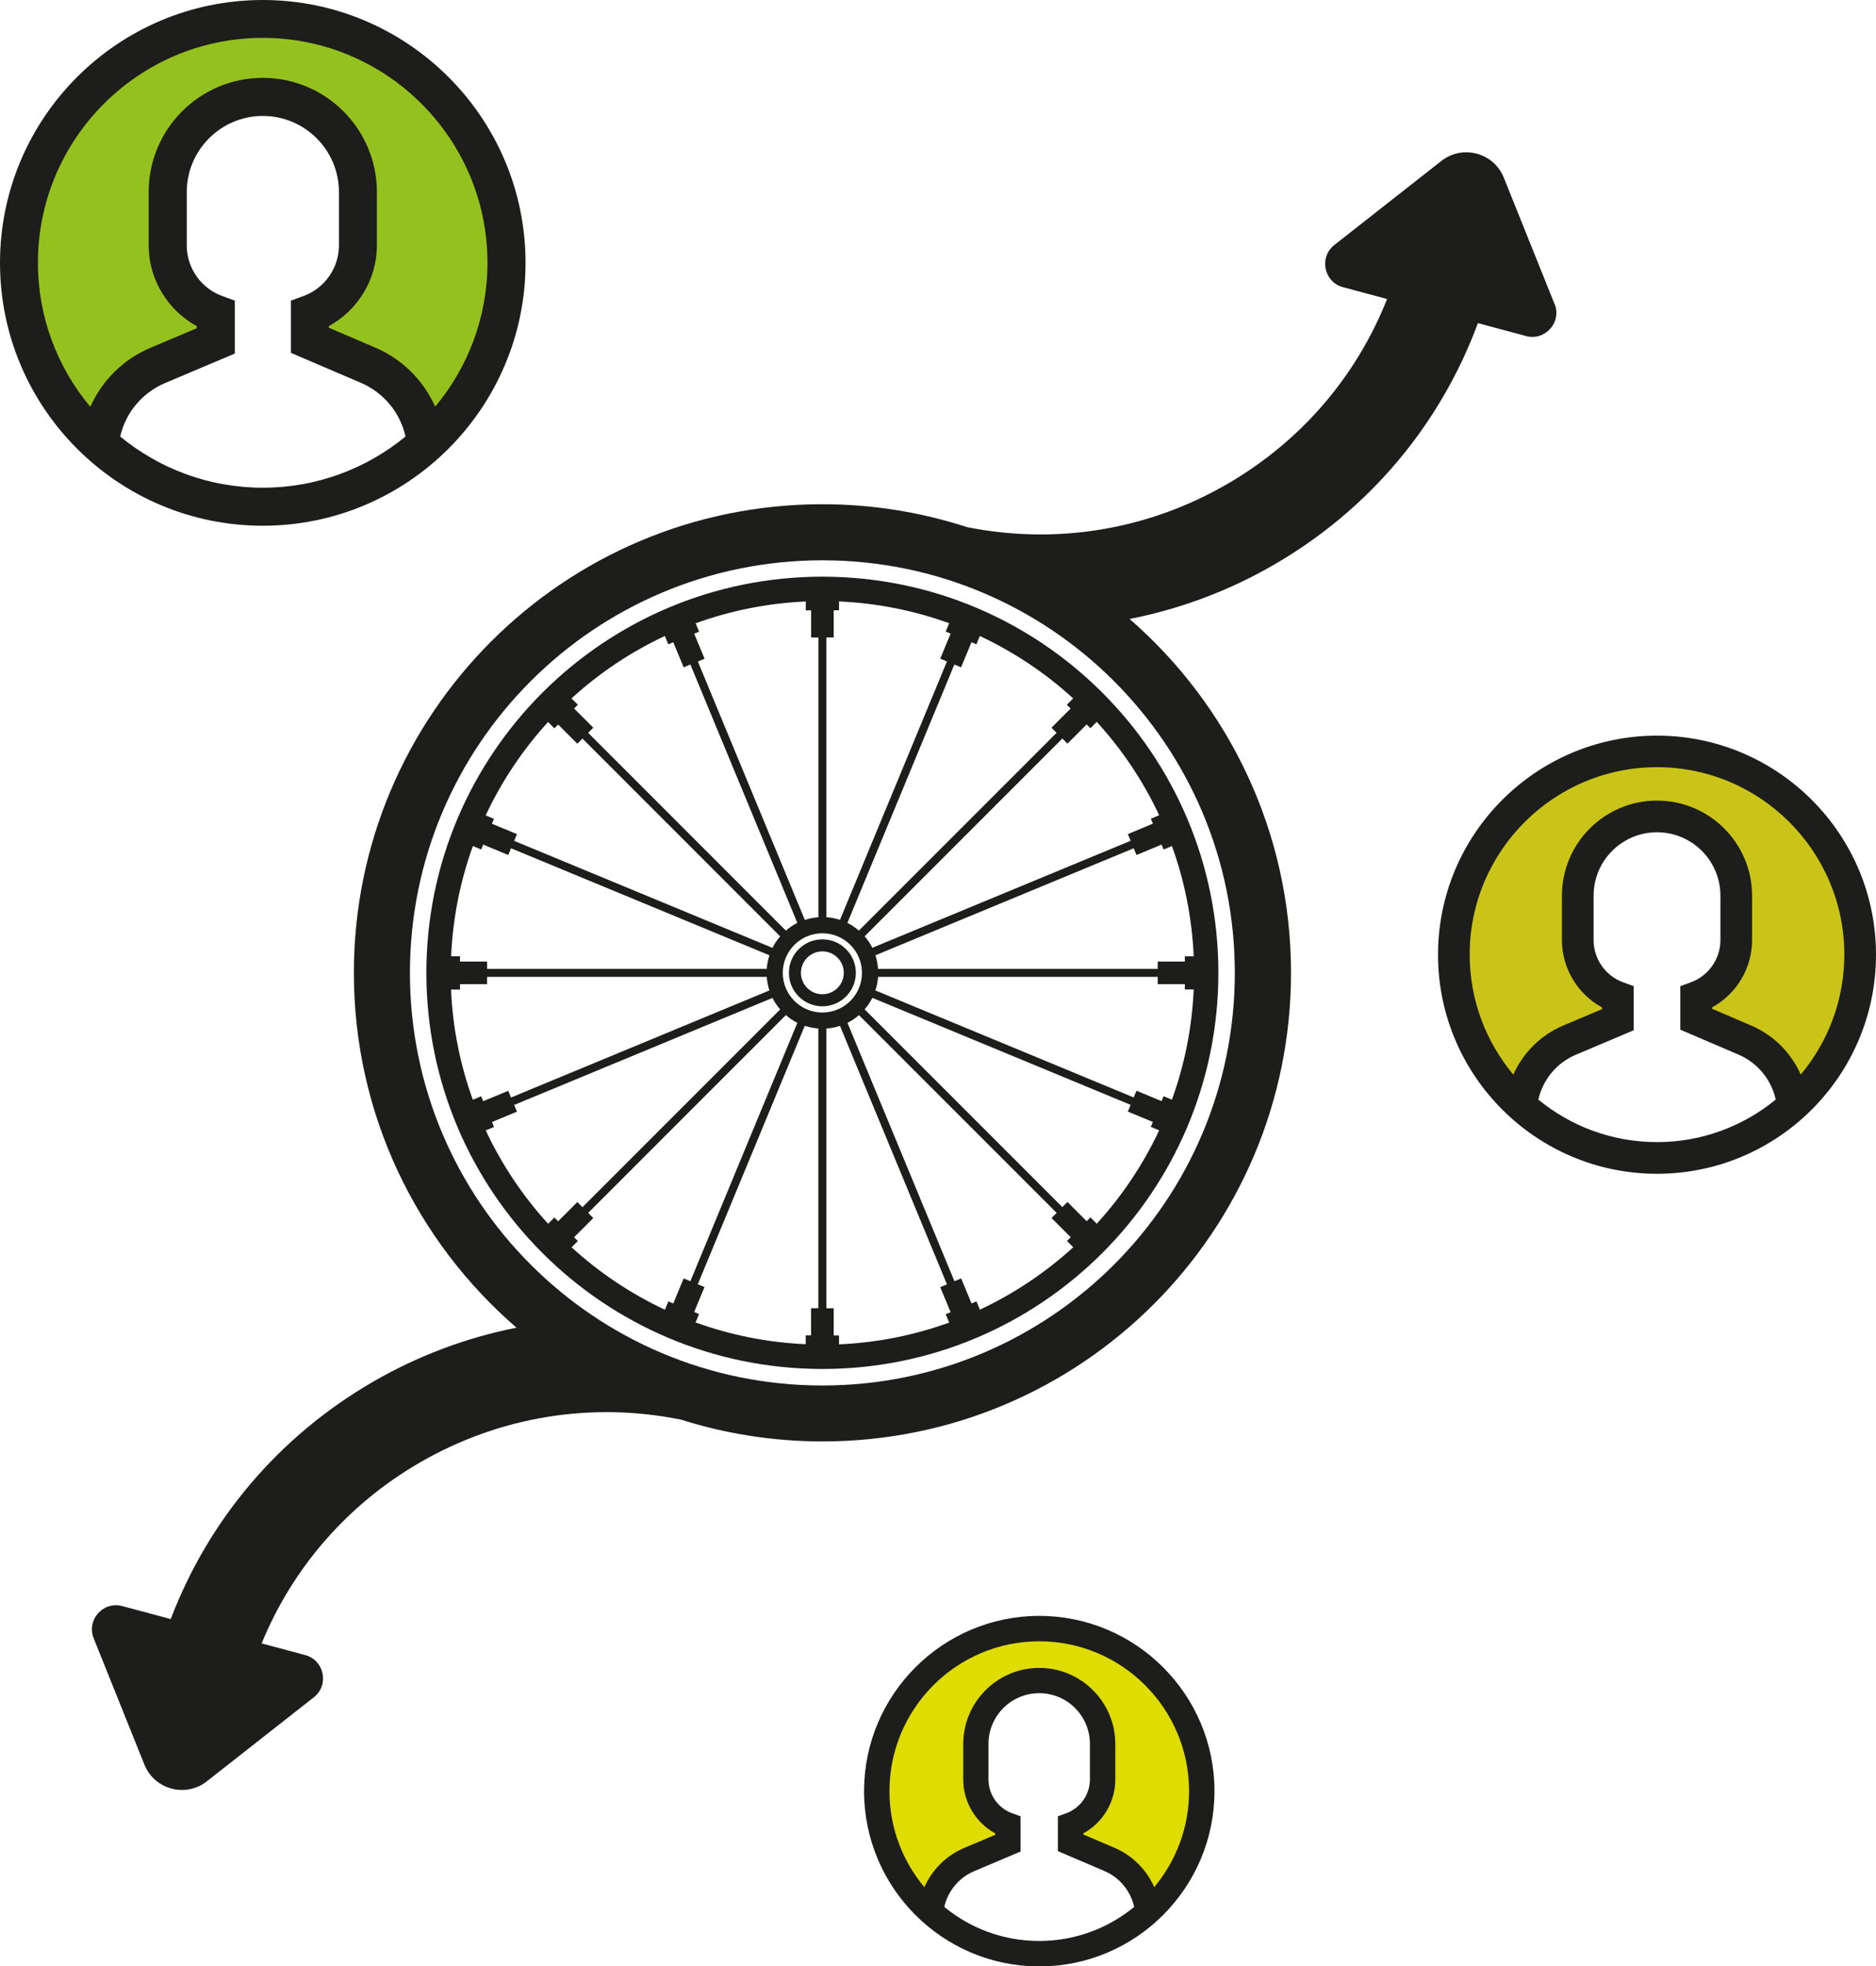
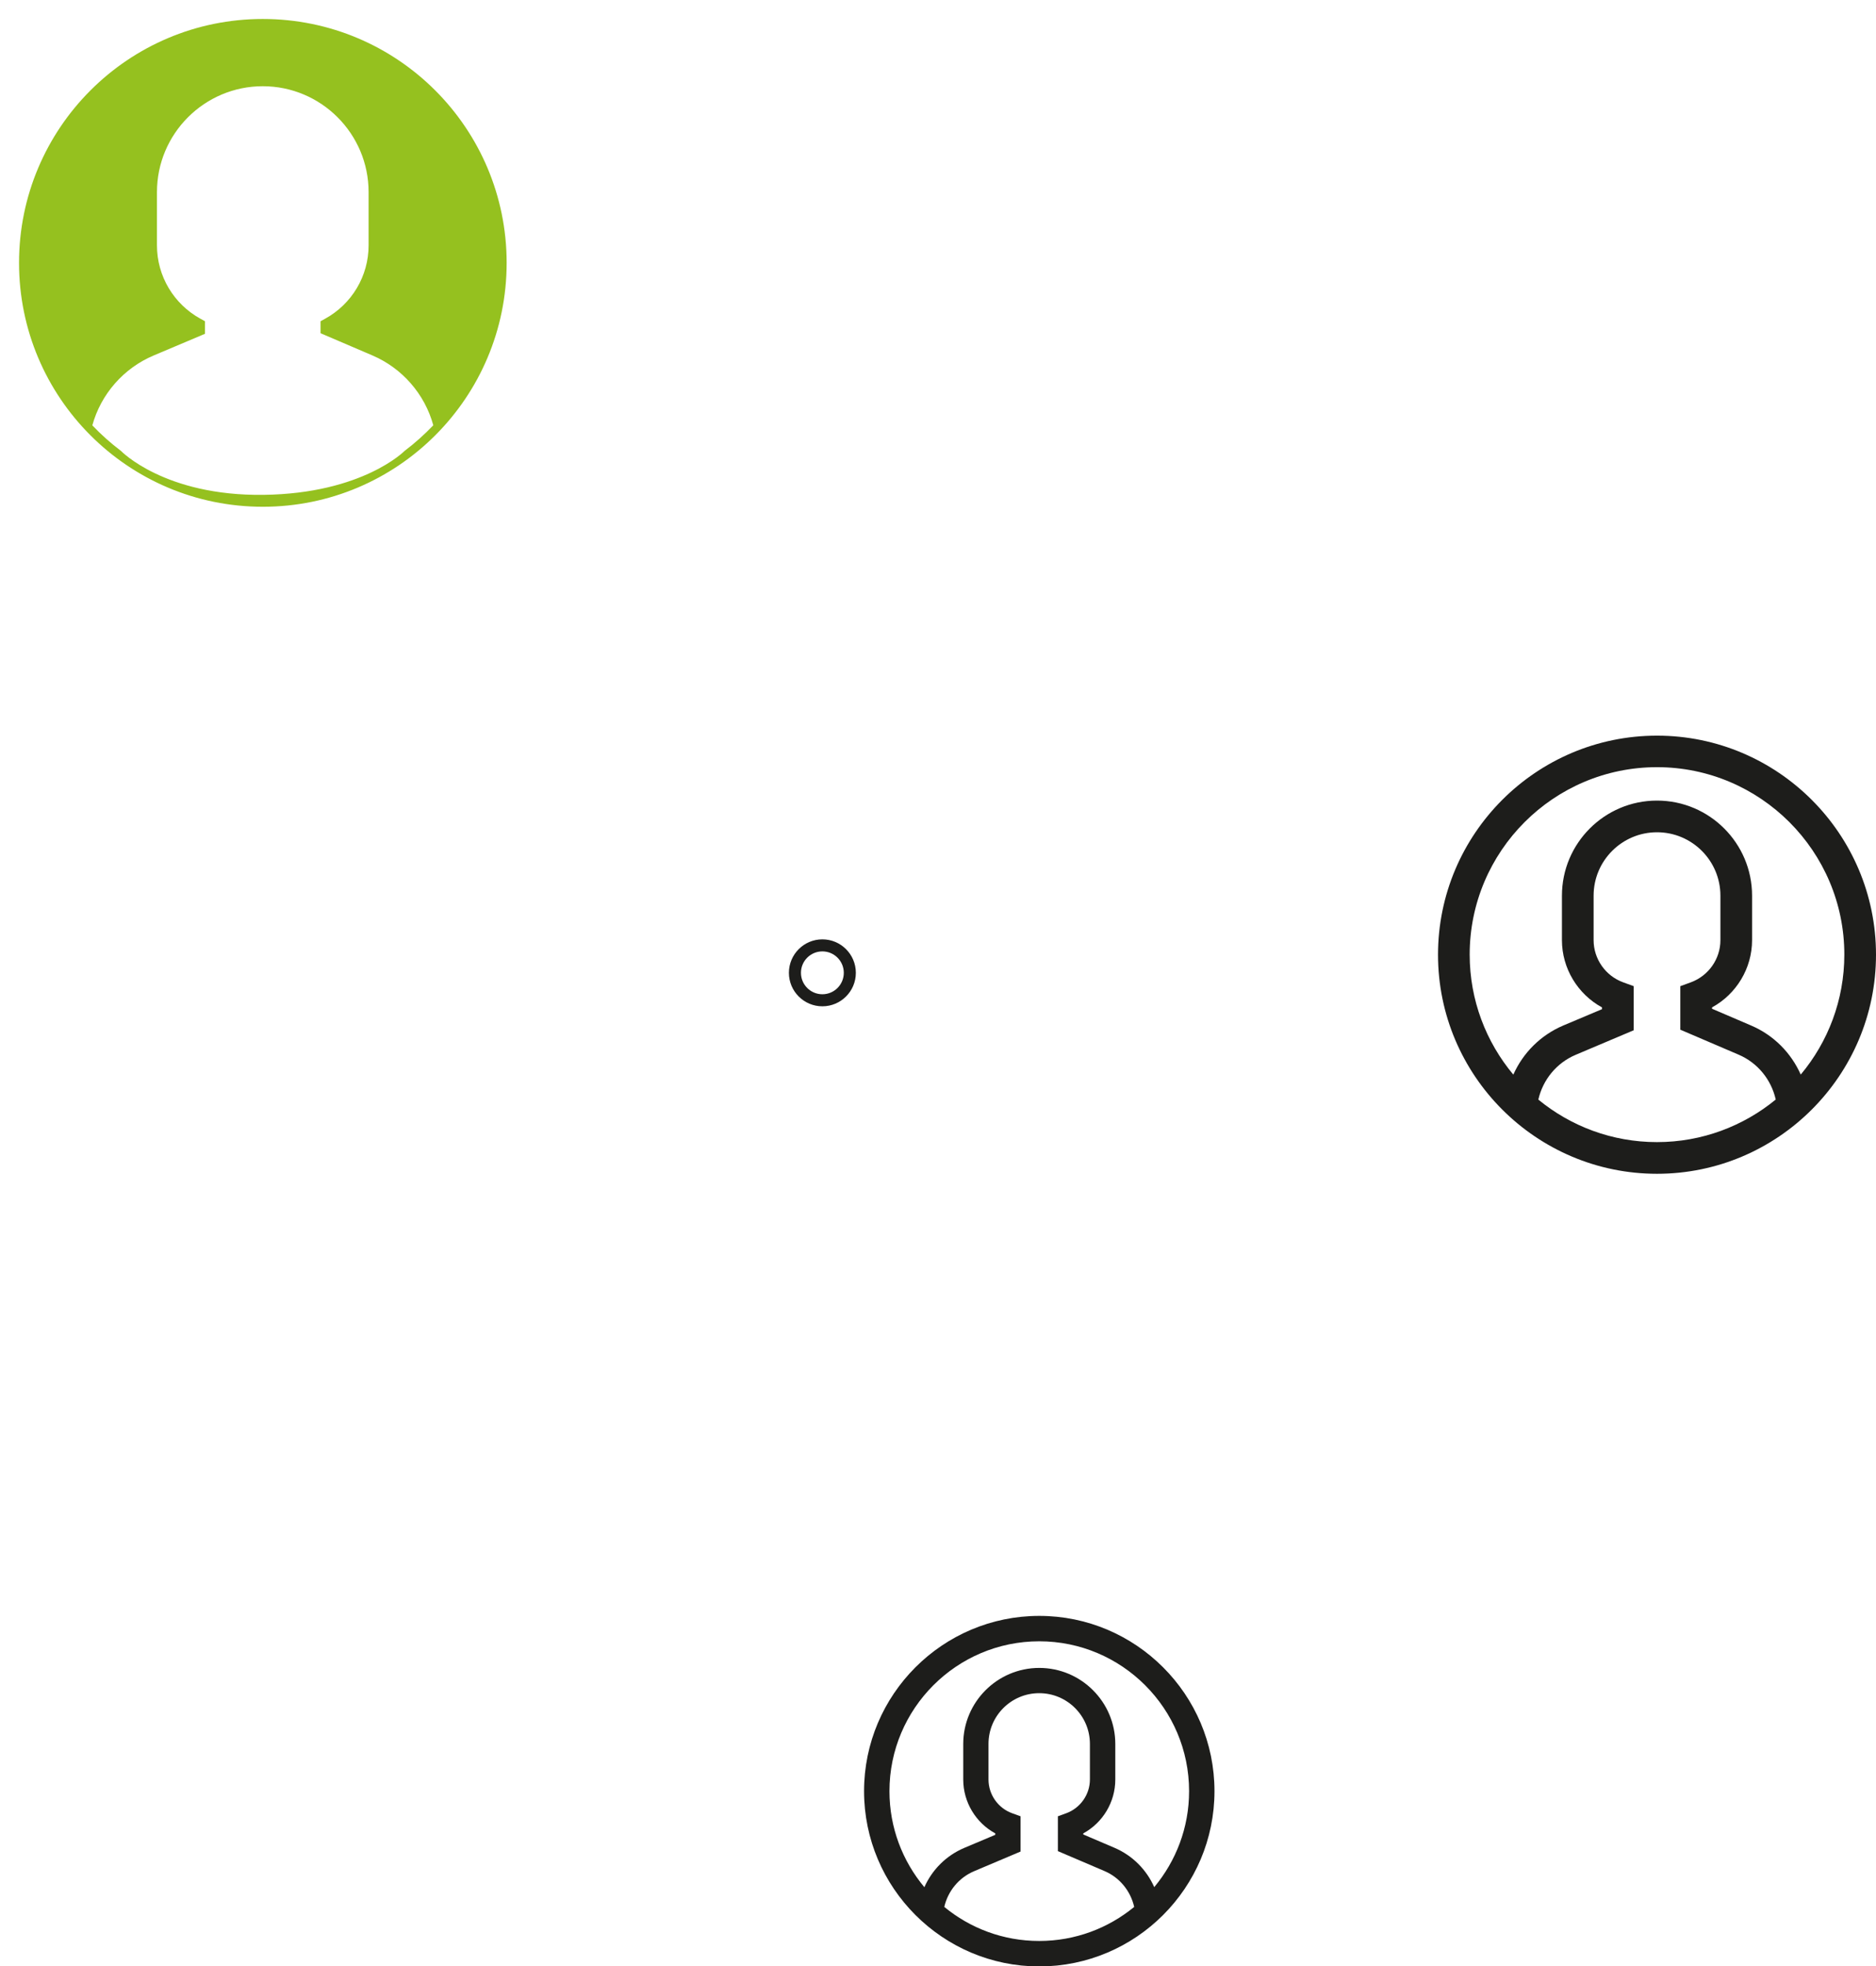
<svg xmlns="http://www.w3.org/2000/svg" id="Ebene_1" data-name="Ebene 1" viewBox="0 0 260.08 272.51">
  <defs>
    <style>
      .cls-1 {
        fill: #95c11f;
      }

      .cls-2 {
        fill: #1d1d1b;
      }

      .cls-3 {
        fill: #c9c417;
      }

      .cls-4 {
        fill: #dedc00;
      }
    </style>
  </defs>
  <g>
    <g>
-       <path class="cls-2" d="M114.01,79.92c-30.32,0-54.9,24.58-54.9,54.9s24.58,54.9,54.9,54.9,54.9-24.58,54.9-54.9-24.58-54.9-54.9-54.9ZM159.83,114.15l-3.47,1.44.39.93-35.81,14.83c-.29-.58-.65-1.11-1.07-1.59l27.41-27.41.71.71,2.66-2.66.52.52.88-.88c3.5,3.83,6.43,8.19,8.65,12.94l-1.15.48.28.68ZM114.01,140.32c-3.03,0-5.49-2.46-5.49-5.49s2.46-5.49,5.49-5.49,5.49,2.46,5.49,5.49-2.46,5.49-5.49,5.49ZM148.43,98.19l-2.66,2.66.71.71-27.41,27.41c-.48-.42-1.02-.78-1.59-1.07l14.83-35.81.93.39,1.44-3.47.68.28.48-1.15c4.75,2.23,9.11,5.15,12.94,8.65l-.88.88.52.52ZM131.79,87.81l-1.44,3.47.93.39-14.83,35.81c-.6-.2-1.23-.32-1.88-.37v-38.77h1.01v-3.76h.74v-1.23c5.34.24,10.47,1.28,15.27,3.02l-.48,1.16.68.28ZM112.45,84.59v3.76h1.01v38.77c-.65.05-1.28.17-1.88.37l-14.83-35.81.93-.39-1.44-3.47.68-.28-.48-1.16c4.8-1.74,9.93-2.79,15.27-3.02v1.23h.74ZM92.66,89.29l.68-.28,1.44,3.47.93-.39,14.83,35.81c-.58.29-1.11.65-1.59,1.07l-27.41-27.41.71-.71-2.66-2.66.52-.52-.88-.88c3.83-3.5,8.19-6.43,12.94-8.65l.48,1.15ZM76.86,100.93l.52-.52,2.66,2.66.71-.71,27.41,27.41c-.42.48-.78,1.02-1.07,1.59l-35.81-14.83.39-.93-3.47-1.44.28-.68-1.15-.48c2.23-4.75,5.15-9.11,8.65-12.94l.88.88ZM66.71,117.73l.28-.68,3.47,1.44.39-.93,35.82,14.83c-.2.6-.32,1.23-.37,1.88h-38.77v-1.01h-3.76v-.74h-1.23c.24-5.34,1.28-10.47,3.02-15.27l1.16.48ZM63.77,137.13v-.74h3.76v-1.01h38.77c.05.65.17,1.28.37,1.88l-35.82,14.84-.39-.93-3.47,1.44-.28-.68-1.16.48c-1.74-4.8-2.79-9.93-3.02-15.27h1.23ZM68.2,155.5l3.47-1.44-.39-.93,35.81-14.83c.29.58.65,1.11,1.07,1.59l-27.41,27.41-.71-.71-2.66,2.66-.52-.52-.87.87c-3.5-3.83-6.42-8.19-8.65-12.94l1.15-.48-.28-.68ZM79.59,171.46l2.66-2.66-.71-.71,27.41-27.41c.48.42,1.01.78,1.59,1.07l-14.83,35.81-.93-.39-1.44,3.47-.68-.28-.48,1.15c-4.75-2.23-9.11-5.15-12.94-8.65l.87-.87-.52-.52ZM96.23,181.84l1.44-3.47-.93-.39,14.83-35.82c.6.2,1.23.33,1.88.37v38.77h-1.01v3.76h-.74v1.23c-5.34-.24-10.47-1.28-15.27-3.02l.48-1.16-.68-.28ZM115.58,185.07v-3.76h-1.01v-38.77c.65-.05,1.28-.17,1.88-.37l14.83,35.82-.93.39,1.44,3.47-.68.28.48,1.16c-4.8,1.74-9.93,2.78-15.27,3.02v-1.23h-.74ZM135.37,180.36l-.68.28-1.44-3.47-.93.39-14.83-35.81c.58-.29,1.11-.65,1.59-1.07l27.41,27.41-.71.71,2.66,2.66-.52.52.87.87c-3.83,3.5-8.19,6.42-12.94,8.65l-.48-1.15ZM151.17,168.72l-.52.52-2.66-2.66-.71.71-27.41-27.41c.42-.48.78-1.02,1.07-1.59l35.81,14.83-.39.93,3.47,1.44-.28.68,1.15.48c-2.23,4.75-5.15,9.11-8.65,12.94l-.87-.87ZM161.31,151.92l-.28.68-3.47-1.44-.39.93-35.81-14.83c.2-.6.33-1.23.37-1.88h38.77v1.01h3.76v.74h1.23c-.24,5.34-1.28,10.47-3.02,15.27l-1.16-.48ZM164.26,132.52v.74h-3.76v1.01h-38.77c-.05-.65-.17-1.28-.37-1.88l35.81-14.83.39.93,3.47-1.44.28.68,1.16-.48c1.74,4.8,2.78,9.93,3.02,15.27h-1.23Z" />
      <path class="cls-2" d="M114.01,130.18c-2.56,0-4.64,2.08-4.64,4.64s2.08,4.64,4.64,4.64,4.64-2.08,4.64-4.64-2.08-4.64-4.64-4.64ZM114.01,137.79c-1.64,0-2.97-1.33-2.97-2.97s1.33-2.97,2.97-2.97,2.97,1.33,2.97,2.97-1.33,2.97-2.97,2.97Z" />
    </g>
    <g>
      <path class="cls-1" d="M36.43,2.63C17.77,2.63,2.64,17.77,2.64,36.43s15.13,33.8,33.8,33.8,33.8-15.13,33.8-33.8S55.1,2.63,36.43,2.63ZM56.09,62.49s-5.8,5.91-19.54,6.09c-13.75.18-19.78-6.09-19.78-6.09-1.42-1.07-2.75-2.26-3.97-3.54,1.19-4.33,4.33-7.92,8.49-9.68l7.13-3.01v-1.74l-.6-.33c-3.74-2.04-6.06-5.94-6.06-10.18v-7.39c0-8.09,6.58-14.67,14.67-14.67s14.67,6.58,14.67,14.67v7.39c0,4.24-2.32,8.14-6.06,10.18l-.6.33v1.66l7.19,3.08c4.14,1.77,7.26,5.36,8.44,9.68-1.23,1.28-2.56,2.48-3.98,3.55Z" />
-       <path class="cls-2" d="M36.43,0C16.34,0,0,16.34,0,36.43s16.34,36.43,36.43,36.43,36.43-16.34,36.43-36.43S56.52,0,36.43,0ZM16.66,60.5c.75-3.29,3.04-6.07,6.24-7.42l9.65-4.08v-7.34l-1.73-.63c-2.95-1.07-4.93-3.89-4.93-7.02v-7.39c0-5.81,4.73-10.55,10.55-10.55s10.55,4.73,10.55,10.55v7.39c0,3.13-1.98,5.95-4.93,7.02l-1.73.63v7.24l9.69,4.15c3.19,1.36,5.46,4.15,6.2,7.44-5.38,4.43-12.28,7.1-19.78,7.1s-14.39-2.66-19.77-7.09ZM60.34,56.38c-1.6-3.6-4.49-6.56-8.26-8.18l-6.49-2.78v-.23c4.05-2.21,6.66-6.49,6.66-11.19v-7.39c0-8.72-7.09-15.82-15.82-15.82s-15.82,7.09-15.82,15.82v7.39c0,4.69,2.61,8.98,6.66,11.19v.3l-6.43,2.72c-3.8,1.6-6.71,4.57-8.32,8.17-4.53-5.41-7.26-12.38-7.26-19.97,0-17.18,13.98-31.16,31.16-31.16s31.16,13.98,31.16,31.16c0,7.59-2.73,14.54-7.25,19.95Z" />
    </g>
    <g>
-       <path class="cls-3" d="M229.72,104.14c-15.55,0-28.16,12.61-28.16,28.16,0,11.49,6.88,21.36,16.74,25.74-3.39-1.87-4.96-4.02-4.96-4.02-1.18-.89-2.29-1.88-3.31-2.95,1-3.61,3.61-6.6,7.08-8.06l5.94-2.51v-1.45l-.5-.27c-3.12-1.7-5.05-4.95-5.05-8.48v-6.16c0-6.74,5.48-12.22,12.22-12.22s12.22,5.48,12.22,12.22v6.16c0,3.54-1.94,6.79-5.05,8.48l-.5.27v1.38l5.99,2.56c3.45,1.48,6.05,4.47,7.04,8.07-1.02,1.07-2.13,2.06-3.32,2.96,0,0-1.78,2.41-5.71,4.34,10.26-4.21,17.48-14.29,17.48-26.06,0-15.55-12.61-28.16-28.16-28.16Z" />
      <path class="cls-2" d="M229.72,101.95c-16.74,0-30.36,13.62-30.36,30.36s13.62,30.36,30.36,30.36,30.36-13.62,30.36-30.36-13.62-30.36-30.36-30.36ZM213.27,152.38c.63-2.74,2.51-5.07,5.18-6.2l8.04-3.4v-6.11l-1.45-.53c-2.46-.89-4.11-3.24-4.11-5.85v-6.16c0-4.85,3.94-8.79,8.79-8.79s8.79,3.94,8.79,8.79v6.16c0,2.61-1.65,4.95-4.11,5.85l-1.45.53v6.03l8.08,3.46c2.66,1.14,4.53,3.47,5.15,6.22-4.48,3.68-10.22,5.9-16.46,5.9s-11.97-2.21-16.45-5.89ZM249.65,148.93c-1.33-3-3.74-5.47-6.89-6.81l-5.41-2.32v-.19c3.37-1.84,5.55-5.41,5.55-9.32v-6.16c0-7.27-5.91-13.18-13.18-13.18s-13.18,5.91-13.18,13.18v6.16c0,3.91,2.18,7.48,5.55,9.32v.25l-5.36,2.26c-3.16,1.34-5.59,3.81-6.93,6.81-3.77-4.51-6.05-10.31-6.05-16.64,0-14.32,11.65-25.97,25.97-25.97s25.97,11.65,25.97,25.97c0,6.32-2.27,12.12-6.04,16.63Z" />
    </g>
-     <path class="cls-2" d="M215.51,42.12l-7.03-17.5c-1.39-3.46-5.72-4.62-8.65-2.32l-14.84,11.65c-2.16,1.7-1.46,5.14,1.2,5.85l6.11,1.64c-4.28,10.79-12.01,19.78-22.22,25.67-11,6.36-23.67,8.41-36.02,5.94-6.32-2.05-13.05-3.17-20.05-3.17-35.87,0-64.95,29.08-64.95,64.95,0,19.66,8.75,37.26,22.55,49.17-6.89,1.36-13.58,3.85-19.84,7.46-13.02,7.52-22.82,19.06-28.1,32.92l-6.72-1.8c-2.66-.71-4.99,1.92-3.96,4.47l7.03,17.5c1.39,3.46,5.72,4.62,8.65,2.32l14.84-11.65c2.16-1.7,1.46-5.14-1.2-5.85l-6.04-1.62c4.33-10.53,11.96-19.3,21.98-25.09,11.06-6.38,23.8-8.43,36.19-5.91,6.18,1.95,12.76,3.01,19.59,3.01,35.87,0,64.95-29.08,64.95-64.95,0-19.58-8.68-37.12-22.38-49.03,6.93-1.36,13.67-3.85,19.97-7.49,13.21-7.63,23.09-19.39,28.32-33.51l6.67,1.79c2.66.71,4.99-1.92,3.96-4.47ZM171.19,134.83c0,31.58-25.6,57.18-57.18,57.18s-57.18-25.6-57.18-57.18,25.6-57.18,57.18-57.18,57.18,25.6,57.18,57.18Z" />
  </g>
  <g>
-     <path class="cls-4" d="M144.08,225.7c-12.44,0-22.53,10.09-22.53,22.53,0,9.19,5.5,17.09,13.39,20.59-2.71-1.5-3.97-3.22-3.97-3.22-.94-.71-1.83-1.5-2.65-2.36.8-2.89,2.89-5.28,5.66-6.45l4.75-2.01v-1.16l-.4-.22c-2.49-1.36-4.04-3.96-4.04-6.79v-4.93c0-5.39,4.39-9.78,9.78-9.78s9.78,4.39,9.78,9.78v4.93c0,2.83-1.55,5.43-4.04,6.79l-.4.22v1.11l4.79,2.05c2.76,1.18,4.84,3.58,5.63,6.46-.82.86-1.71,1.65-2.65,2.36,0,0-1.42,1.92-4.56,3.47,8.21-3.37,13.99-11.43,13.99-20.85,0-12.44-10.09-22.53-22.53-22.53Z" />
    <path class="cls-2" d="M144.08,223.94c-13.39,0-24.29,10.9-24.29,24.29s10.9,24.29,24.29,24.29,24.29-10.9,24.29-24.29-10.9-24.29-24.29-24.29ZM130.91,264.28c.5-2.19,2.01-4.06,4.14-4.96l6.43-2.72v-4.89l-1.16-.42c-1.96-.71-3.28-2.59-3.28-4.68v-4.93c0-3.88,3.15-7.03,7.03-7.03s7.03,3.15,7.03,7.03v4.93c0,2.08-1.32,3.96-3.28,4.68l-1.16.42v4.83l6.46,2.76c2.13.91,3.62,2.78,4.12,4.97-3.59,2.95-8.17,4.72-13.17,4.72s-9.58-1.77-13.16-4.72ZM160.02,261.53c-1.07-2.4-2.99-4.37-5.51-5.45l-4.33-1.85v-.15c2.7-1.47,4.44-4.33,4.44-7.46v-4.93c0-5.81-4.73-10.54-10.54-10.54s-10.54,4.73-10.54,10.54v4.93c0,3.13,1.74,5.99,4.44,7.46v.2l-4.29,1.81c-2.53,1.07-4.47,3.04-5.54,5.45-3.02-3.61-4.84-8.25-4.84-13.31,0-11.45,9.32-20.77,20.77-20.77s20.77,9.32,20.77,20.77c0,5.06-1.82,9.69-4.83,13.3Z" />
  </g>
</svg>